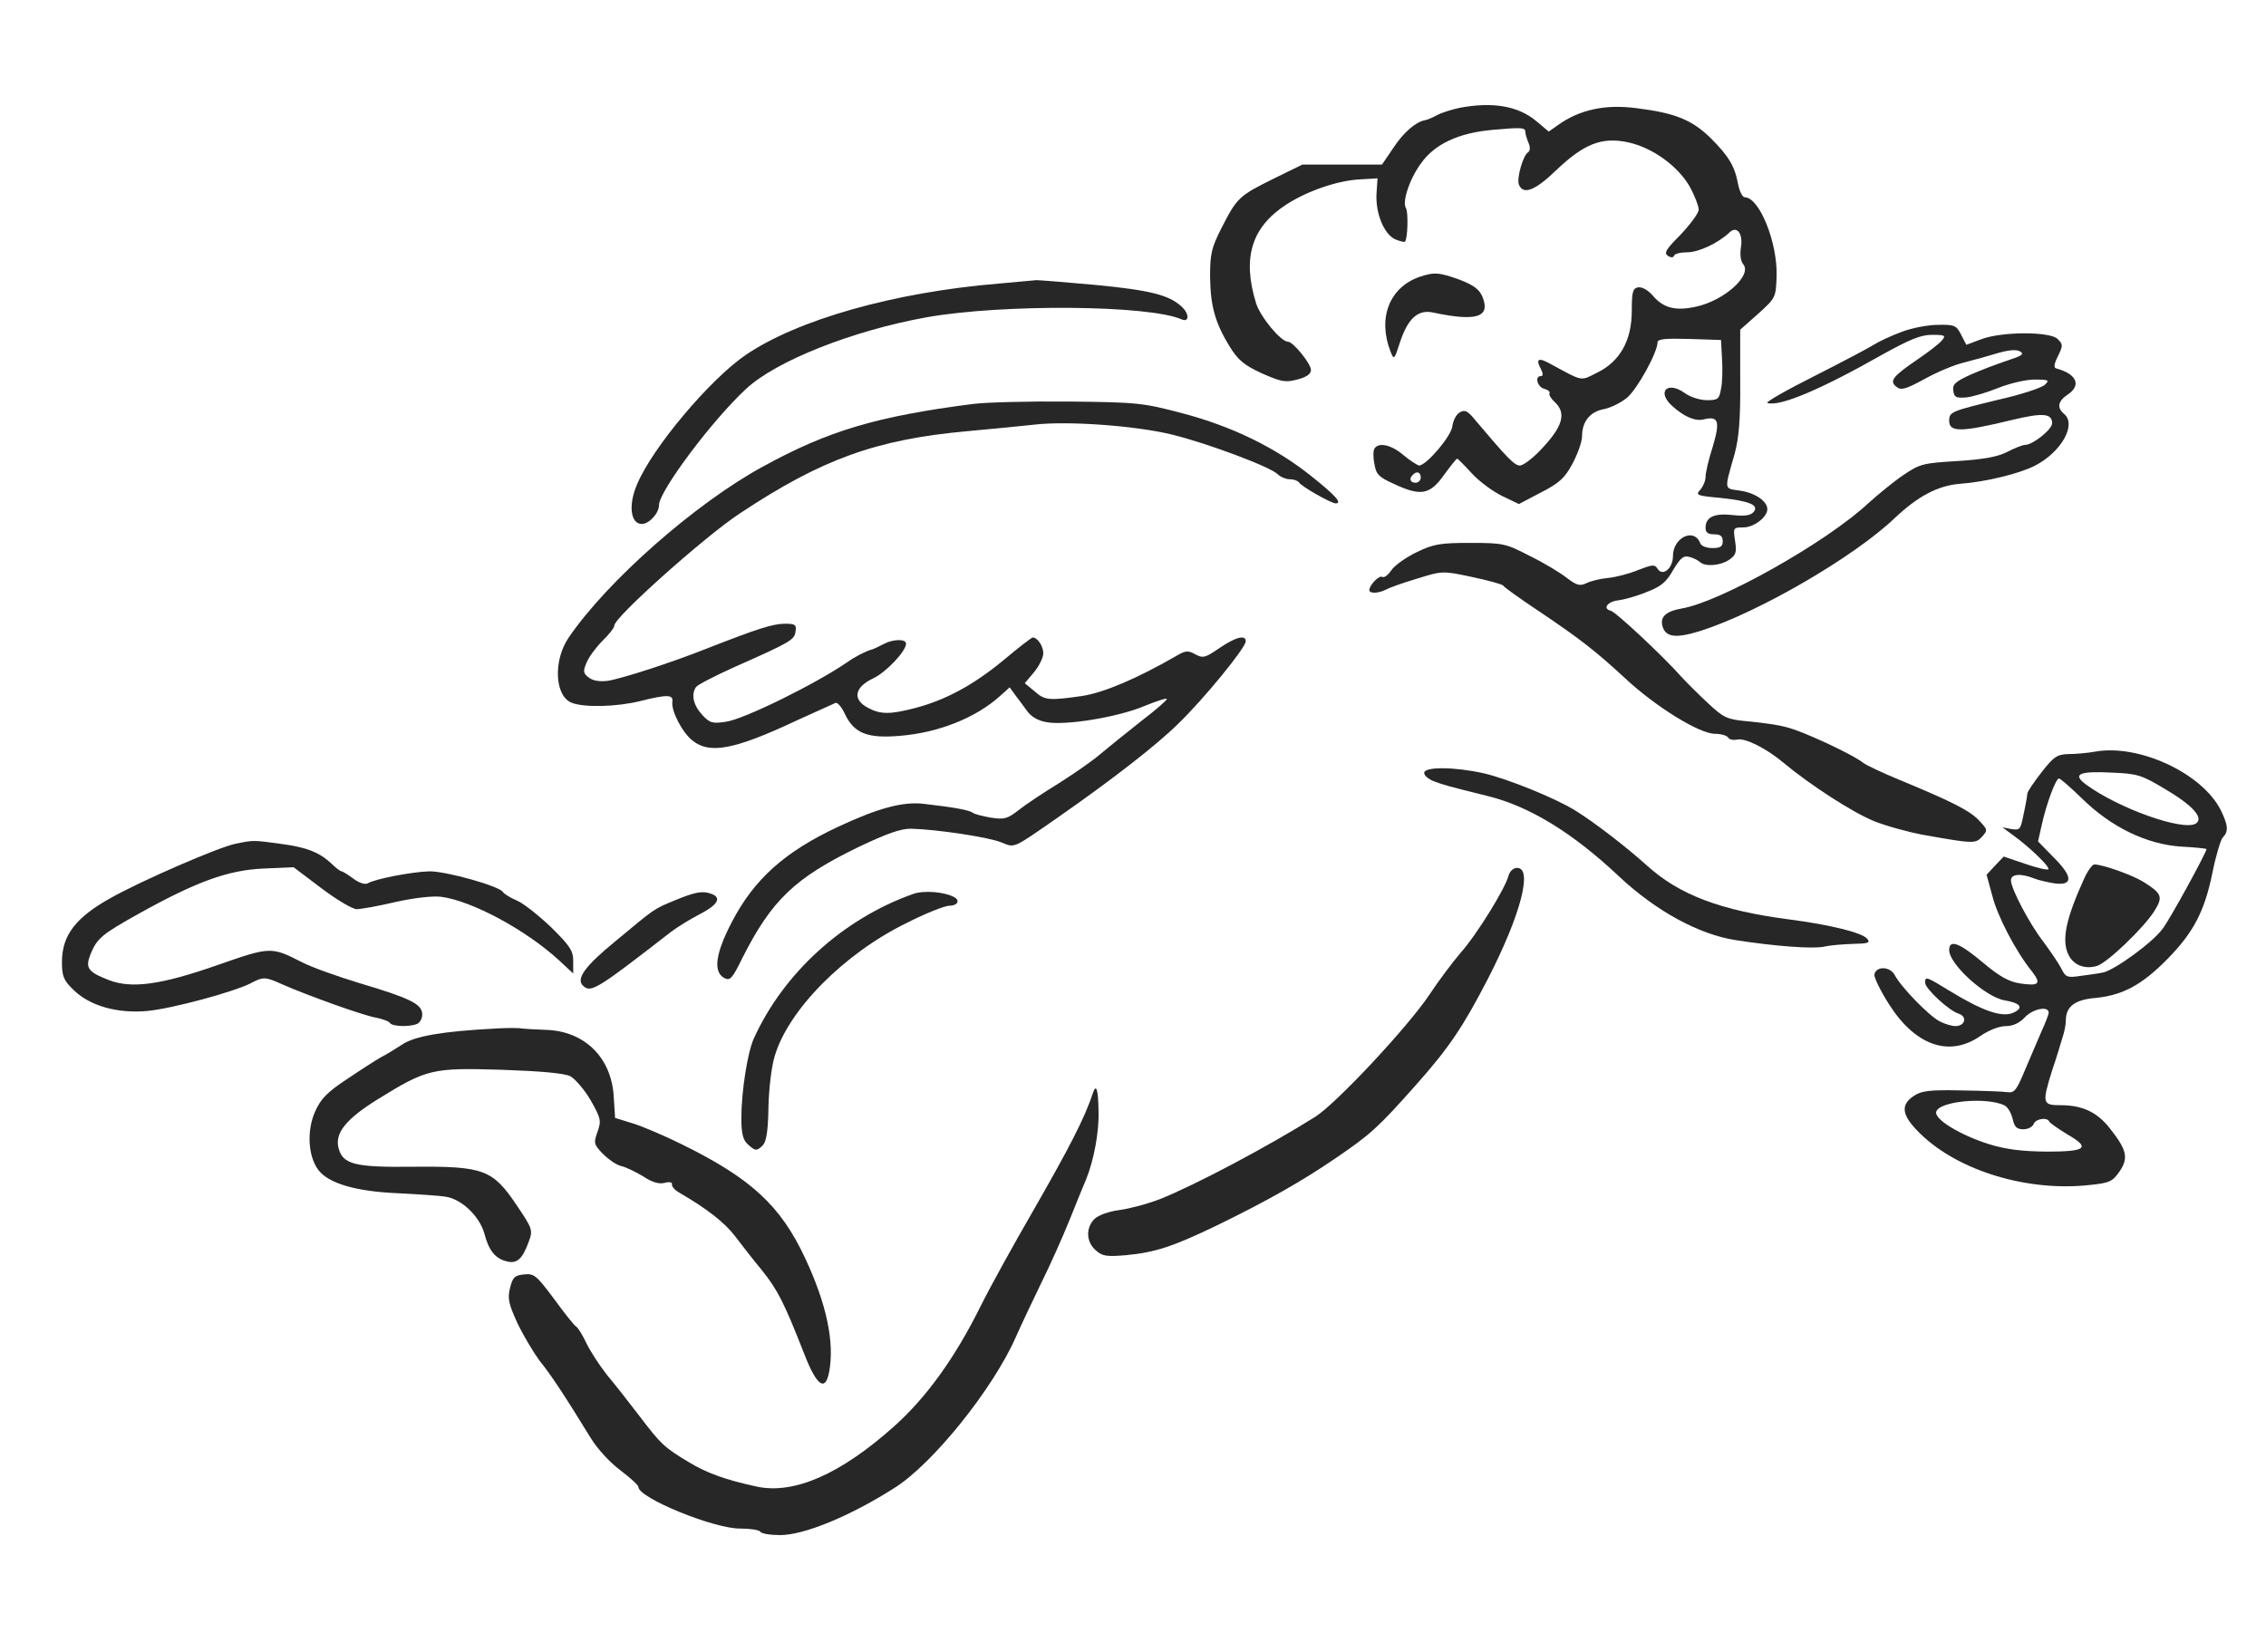
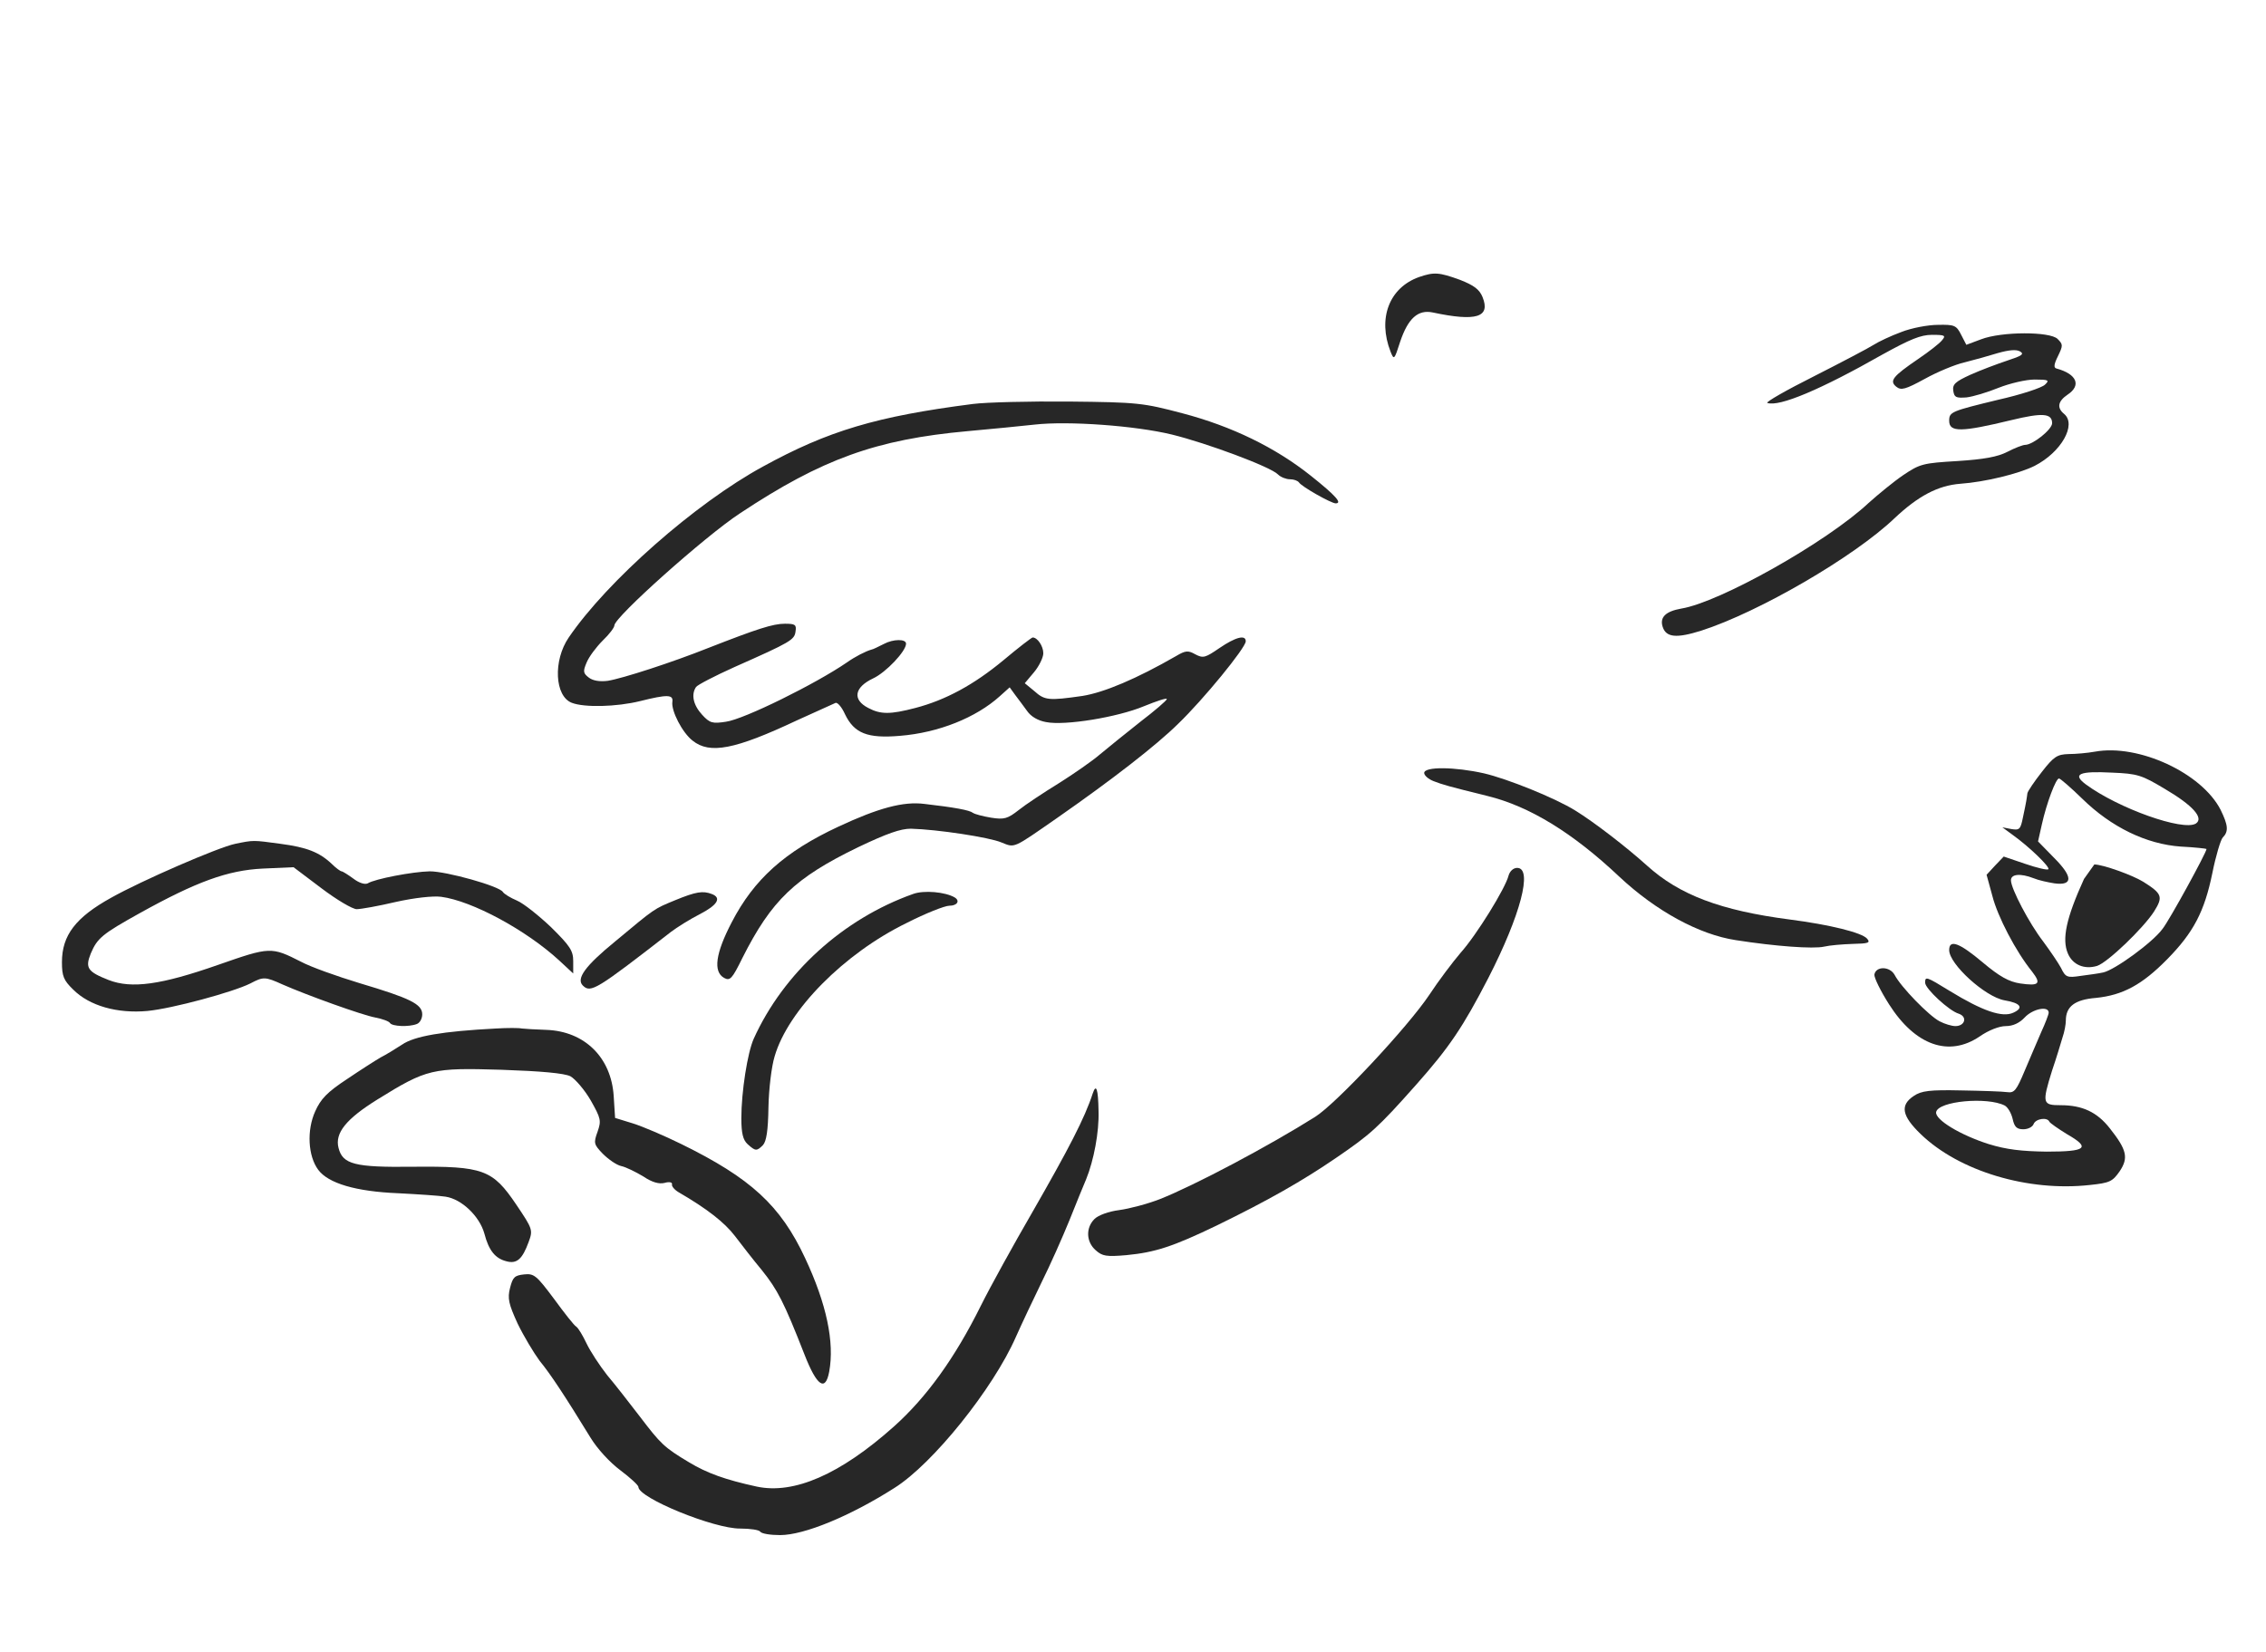
<svg xmlns="http://www.w3.org/2000/svg" width="277" height="202" viewBox="0 0 277 202" fill="none">
-   <path d="M178.416 13.186C177.451 13.396 176.235 13.775 175.69 14.069C175.144 14.364 174.473 14.658 174.18 14.7C173.047 14.91 171.537 16.214 170.279 18.148L168.936 20.125H164.071H159.205L155.598 21.891C151.445 23.951 151.194 24.203 149.306 27.904C148.09 30.301 147.922 31.058 147.922 33.791C147.964 37.365 148.509 39.425 150.313 42.369C151.361 44.051 152.074 44.64 154.256 45.649C156.646 46.7 157.108 46.784 158.576 46.406C159.709 46.111 160.254 45.733 160.254 45.228C160.254 44.472 158.073 41.78 157.443 41.78C156.563 41.78 154.046 38.711 153.543 37.071C151.823 31.478 152.997 27.736 157.318 24.96C159.876 23.32 163.567 22.059 166.252 21.933L168.391 21.806L168.265 23.699C168.14 26.096 169.188 28.619 170.53 29.249C171.118 29.502 171.663 29.628 171.747 29.544C172.082 29.207 172.166 25.97 171.873 25.465C171.369 24.708 172.292 21.891 173.718 19.956C175.396 17.602 178.29 16.256 182.443 15.877C186.302 15.541 186.47 15.583 186.47 16.256C186.512 16.508 186.679 17.097 186.889 17.559C187.057 17.98 187.057 18.442 186.805 18.611C186.176 18.989 185.379 21.806 185.673 22.563C186.176 23.867 187.644 23.32 190.203 20.839C193.6 17.602 195.781 16.718 198.969 17.391C201.989 18.022 205.177 20.335 206.603 22.9C207.191 23.993 207.652 25.213 207.652 25.633C207.652 26.054 206.645 27.399 205.471 28.661C203.667 30.469 203.374 30.931 203.877 31.268C204.254 31.52 204.548 31.52 204.632 31.268C204.716 31.015 205.471 30.847 206.268 30.847C207.652 30.847 210.043 29.712 211.385 28.45C212.308 27.525 213.105 28.535 212.811 30.259C212.685 31.1 212.769 31.941 213.105 32.319C214.195 33.665 210.798 36.734 207.358 37.491C204.884 38.038 203.415 37.702 202.115 36.23C201.486 35.473 200.731 35.052 200.228 35.136C199.598 35.263 199.473 35.683 199.473 37.996C199.473 41.654 198.005 44.219 195.236 45.565C193.139 46.616 193.6 46.7 189.49 44.472C188.064 43.673 187.686 43.883 188.357 45.102C188.651 45.691 188.651 45.985 188.357 45.985C187.56 45.985 187.938 47.331 188.777 47.541C189.238 47.667 189.532 47.92 189.406 48.088C189.322 48.256 189.574 48.719 190.035 49.139C191.545 50.527 191.042 52.209 188.231 55.11C187.267 56.12 186.176 56.918 185.798 56.918C185.127 56.918 184.246 55.993 180.304 51.326C179.381 50.19 179.045 50.064 178.416 50.443C177.997 50.695 177.619 51.452 177.535 52.125C177.409 53.344 174.347 56.918 173.467 56.918C173.257 56.876 172.376 56.33 171.579 55.657C170.111 54.395 168.517 54.017 168.014 54.858C167.846 55.11 167.846 55.951 168.014 56.75C168.223 58.012 168.559 58.348 170.446 59.189C173.676 60.703 174.809 60.493 176.529 58.054C177.326 56.961 178.039 56.077 178.122 56.077C178.206 56.077 179.003 56.876 179.926 57.886C180.849 58.895 182.527 60.114 183.659 60.661L185.673 61.628L188.399 60.198C190.622 59.063 191.293 58.432 192.216 56.708C192.845 55.531 193.391 54.017 193.391 53.344C193.391 51.536 194.397 50.316 196.075 50.022C196.914 49.854 198.172 49.223 198.885 48.635C200.144 47.583 202.619 43.084 202.619 41.864C202.619 41.444 203.541 41.36 206.519 41.444L210.378 41.57L210.504 43.883C210.588 45.144 210.546 46.826 210.378 47.541C210.169 48.803 210.001 48.929 208.659 48.929C207.82 48.929 206.603 48.55 205.932 48.046C203.793 46.532 202.493 47.92 204.422 49.644C205.848 50.947 207.233 51.536 208.239 51.284C210.085 50.821 210.295 51.494 209.372 54.606C208.868 56.161 208.491 57.801 208.491 58.306C208.491 58.769 208.197 59.483 207.862 59.862C207.233 60.535 207.4 60.619 210.253 60.871C213.86 61.25 215.076 61.754 214.363 62.595C214.028 63.016 213.273 63.142 211.805 62.974C209.54 62.721 208.491 63.226 208.491 64.529C208.491 65.118 208.784 65.329 209.54 65.329C210.295 65.329 210.588 65.539 210.588 66.169C210.588 66.842 210.295 67.01 209.33 67.01C208.575 67.01 207.946 66.758 207.82 66.38C207.065 64.487 204.506 65.749 204.506 67.978C204.506 69.491 203.248 70.543 202.619 69.534C202.283 68.987 201.989 69.029 200.228 69.702C199.137 70.164 197.459 70.585 196.536 70.669C195.614 70.753 194.439 71.047 193.936 71.3C193.139 71.678 192.761 71.594 191.545 70.669C190.748 70.038 188.735 68.819 187.015 67.978C184.079 66.464 183.785 66.38 179.758 66.38C176.067 66.38 175.27 66.506 173.173 67.515C171.873 68.146 170.446 69.155 170.069 69.744C169.691 70.29 169.23 70.669 168.978 70.543C168.601 70.29 167.426 71.51 167.384 72.141C167.384 72.603 168.517 72.561 169.398 72.099C169.775 71.888 171.495 71.257 173.215 70.753C176.319 69.786 176.361 69.786 179.926 70.543C181.898 70.963 183.617 71.426 183.743 71.594C183.869 71.804 185.798 73.192 188.022 74.664C193.265 78.196 195.026 79.584 198.676 82.948C202.367 86.396 207.736 89.718 209.623 89.718C210.336 89.718 211.091 89.928 211.259 90.18C211.385 90.432 211.888 90.516 212.35 90.432C213.273 90.18 215.915 91.484 218.054 93.292C221.284 95.983 226.485 99.347 229.086 100.398C230.554 100.987 233.281 101.744 235.126 102.08C241.25 103.174 241.502 103.174 242.299 102.291C243.012 101.492 242.97 101.45 241.921 100.314C240.747 99.095 238.691 98.043 232.19 95.352C230.135 94.511 228.121 93.544 227.786 93.292C226.947 92.577 223.256 90.769 220.571 89.675C218.264 88.75 217.383 88.582 213.315 88.162C211.091 87.951 210.63 87.699 208.784 85.975C207.652 84.924 206.226 83.494 205.597 82.821C203.374 80.298 197.501 74.79 196.872 74.664C195.865 74.411 196.536 73.528 197.837 73.402C198.508 73.318 200.06 72.897 201.276 72.393C203.038 71.72 203.709 71.173 204.548 69.66C205.471 68.146 205.806 67.894 206.561 68.104C207.023 68.23 207.61 68.524 207.82 68.734C208.491 69.323 210.336 69.155 211.385 68.44C212.224 67.852 212.308 67.515 212.098 66.127C211.847 64.529 211.888 64.487 213.105 64.487C214.405 64.487 216.041 63.226 216.041 62.259C216.041 61.25 214.489 60.24 212.685 59.988C210.714 59.694 210.756 60.03 212.056 55.447C212.56 53.554 212.769 51.326 212.727 46.616V40.309L214.909 38.374C217.048 36.44 217.09 36.398 217.174 33.749C217.299 29.67 215.076 24.119 213.273 24.119C213.021 24.119 212.643 23.404 212.476 22.563C212.056 20.293 211.343 19.115 209.078 16.845C206.813 14.658 204.8 13.817 200.06 13.228C196.243 12.724 193.097 13.396 190.454 15.289L189.322 16.088L187.77 14.784C185.547 12.934 182.401 12.429 178.416 13.186ZM173.676 58.39C173.676 58.727 173.383 59.021 173.047 59.021C172.376 59.021 172.208 58.516 172.712 58.054C173.173 57.549 173.676 57.717 173.676 58.39Z" fill="#272727" />
  <path d="M173.466 33.874C169.817 35.178 168.39 38.92 169.984 42.999C170.404 44.05 170.446 44.008 171.159 41.78C172.123 38.92 173.34 37.827 175.144 38.206C180.471 39.341 182.232 38.794 181.226 36.313C180.848 35.388 180.177 34.884 178.457 34.211C175.899 33.286 175.311 33.244 173.466 33.874Z" fill="#272727" />
-   <path d="M122.083 34.673C109.332 35.725 97.461 39.089 91.127 43.42C86.765 46.405 79.718 54.773 77.873 59.231C76.782 61.754 77.076 64.066 78.46 64.066C79.341 64.066 80.557 62.763 80.557 61.754C80.557 60.072 87.059 51.367 91.211 47.541C94.86 44.135 104.172 40.434 113.274 38.794C122.544 37.154 140.413 37.28 144.44 39.047C145.405 39.467 145.405 38.332 144.398 37.449C142.888 36.061 140.497 35.472 133.953 34.842C130.304 34.505 127.032 34.253 126.697 34.253C126.361 34.295 124.264 34.463 122.083 34.673Z" fill="#272727" />
  <path d="M232.399 40.603C231.14 41.066 229.63 41.781 229.043 42.159C228.456 42.538 225.184 44.261 221.787 45.986C218.347 47.71 215.788 49.181 216.04 49.266C217.508 49.77 222.584 47.626 230.134 43.336C233.489 41.486 234.79 40.94 236.174 40.94C237.768 40.94 237.894 41.024 237.39 41.612C237.097 41.991 235.796 43 234.496 43.883C231.35 46.028 230.931 46.574 231.811 47.289C232.399 47.752 232.902 47.626 235.293 46.322C236.803 45.481 239.026 44.556 240.159 44.304C241.333 44.009 243.137 43.505 244.227 43.168C245.57 42.79 246.45 42.706 246.912 42.958C247.499 43.294 247.163 43.505 245.36 44.093C244.101 44.514 242.088 45.271 240.872 45.817C239.026 46.658 238.649 46.995 238.774 47.794C238.9 48.593 239.11 48.677 240.368 48.593C241.165 48.509 242.969 47.962 244.311 47.415C245.695 46.869 247.667 46.406 248.715 46.406C250.435 46.406 250.561 46.49 249.974 47.037C249.596 47.415 247.038 48.256 244.227 48.887C238.523 50.275 238.271 50.359 238.271 51.452C238.271 52.882 239.781 52.84 245.863 51.368C249.68 50.443 250.855 50.527 250.855 51.746C250.855 52.503 248.506 54.396 247.541 54.396C247.289 54.396 246.283 54.774 245.402 55.237C244.185 55.867 242.508 56.162 239.278 56.372C235.083 56.624 234.706 56.708 232.65 58.096C231.476 58.895 229.588 60.451 228.414 61.502C223.297 66.296 210.21 73.655 205.512 74.412C203.624 74.748 202.869 75.463 203.247 76.64C203.666 77.944 204.925 78.07 207.987 77.103C215.033 74.832 226.61 68.104 231.56 63.394C234.454 60.661 236.887 59.358 239.655 59.147C242.633 58.937 246.786 57.928 248.715 56.961C251.987 55.279 253.875 51.915 252.323 50.611C251.4 49.854 251.568 49.055 252.742 48.256C254.462 47.121 253.875 45.733 251.4 45.06C251.022 44.976 251.064 44.556 251.568 43.547C252.197 42.243 252.197 42.117 251.526 41.444C250.603 40.519 244.689 40.519 242.172 41.486L240.368 42.159L239.739 40.94C239.152 39.762 238.9 39.678 236.887 39.72C235.712 39.72 233.657 40.099 232.399 40.603Z" fill="#272727" />
  <path d="M118.936 49.392C107.15 50.905 101.235 52.671 93.266 57.045C85.002 61.544 74.222 71.047 69.525 77.944C67.595 80.761 67.805 85.134 69.902 85.933C71.412 86.522 75.355 86.438 78.249 85.723C81.605 84.882 82.318 84.924 82.192 85.807C82.024 86.9 83.409 89.591 84.667 90.559C86.764 92.241 89.826 91.652 97.418 88.078C99.809 86.984 101.948 86.017 102.158 85.933C102.41 85.891 102.913 86.48 103.291 87.321C104.423 89.676 106.059 90.306 110.002 89.97C114.742 89.591 119.314 87.741 122.208 85.134L123.424 84.041L124.095 84.966C124.473 85.471 125.144 86.354 125.564 86.942C126.025 87.615 126.906 88.12 127.871 88.288C130.177 88.751 136.595 87.699 139.825 86.354C141.377 85.723 142.635 85.302 142.635 85.471C142.635 85.639 141.167 86.9 139.405 88.246C137.644 89.633 135.421 91.442 134.456 92.241C133.533 93.04 131.226 94.638 129.422 95.773C127.577 96.908 125.354 98.38 124.515 99.053C123.173 100.104 122.753 100.23 121.159 99.978C120.153 99.81 119.188 99.557 118.936 99.389C118.517 99.053 116.671 98.716 113.022 98.296C110.421 97.96 107.359 98.8 102.494 101.071C95.908 104.141 92.175 107.505 89.449 112.761C87.477 116.546 87.142 118.816 88.526 119.573C89.239 119.952 89.491 119.699 90.749 117.134C94.314 110.07 97.167 107.337 104.884 103.594C108.408 101.912 110.086 101.324 111.344 101.324C114.574 101.408 120.95 102.375 122.418 103.006C124.095 103.678 123.76 103.804 129.213 100.02C135.966 95.31 141.335 91.147 144.019 88.498C147.081 85.555 152.283 79.205 152.283 78.406C152.283 77.565 151.024 77.901 149.053 79.247C147.333 80.425 147.081 80.509 146.117 80.004C145.236 79.499 144.9 79.541 143.768 80.214C138.944 82.99 134.959 84.672 132.317 85.092C128.206 85.681 127.703 85.639 126.444 84.503L125.27 83.536L126.402 82.191C127.032 81.434 127.535 80.382 127.535 79.878C127.535 78.995 126.822 77.944 126.235 77.944C126.109 77.944 124.473 79.205 122.669 80.719C119.02 83.746 115.581 85.597 111.889 86.564C108.827 87.363 107.653 87.363 106.143 86.564C104.171 85.555 104.423 84.041 106.73 82.948C108.282 82.233 110.757 79.626 110.757 78.701C110.757 78.112 109.205 78.112 108.03 78.743C107.359 79.079 106.688 79.415 106.562 79.415C105.807 79.626 104.507 80.298 103.5 81.013C99.767 83.578 90.959 87.951 88.736 88.246C87.1 88.498 86.764 88.414 85.841 87.405C84.751 86.228 84.457 84.924 85.086 83.999C85.254 83.746 87.351 82.653 89.784 81.56C96.705 78.49 97.125 78.238 97.25 77.187C97.376 76.388 97.209 76.262 95.95 76.262C94.482 76.262 92.553 76.892 86.638 79.205C82.108 81.013 76.11 82.948 74.306 83.242C73.342 83.368 72.503 83.242 71.999 82.864C71.286 82.317 71.244 82.107 71.706 81.013C71.999 80.298 72.88 79.121 73.677 78.322C74.474 77.565 75.103 76.724 75.103 76.472C75.103 75.463 86.219 65.539 90.455 62.764C100.48 56.12 107.108 53.723 118.307 52.714C121.201 52.461 124.892 52.083 126.486 51.914C130.555 51.452 138.776 52.041 143.264 53.134C147.543 54.185 155.345 57.087 156.226 58.012C156.561 58.348 157.232 58.6 157.694 58.6C158.155 58.6 158.616 58.769 158.784 58.979C159.078 59.483 162.727 61.544 163.272 61.544C164.111 61.544 163.314 60.619 160.252 58.18C155.932 54.732 150.605 52.125 144.523 50.527C139.741 49.265 139.07 49.181 130.681 49.097C125.857 49.055 120.572 49.181 118.936 49.392Z" fill="#272727" />
  <path d="M256.097 91.904C255.175 92.072 253.707 92.198 252.868 92.198C251.483 92.241 251.064 92.493 249.596 94.385C248.673 95.562 247.876 96.74 247.834 96.992C247.75 97.623 247.708 98.001 247.289 99.936C246.995 101.408 246.869 101.534 245.863 101.365L244.772 101.155L246.031 102.08C248.086 103.552 250.645 106.033 250.393 106.285C250.267 106.411 249.009 106.117 247.541 105.613L244.94 104.729L243.891 105.823L242.843 106.958L243.556 109.565C244.185 112.046 246.408 116.335 248.421 118.816C249.554 120.288 249.26 120.582 246.953 120.246C245.569 120.036 244.437 119.405 242.381 117.681C239.487 115.242 238.271 114.822 238.271 116.167C238.271 117.891 242.675 121.886 245.024 122.306C247.037 122.643 247.415 123.232 246.114 123.82C244.772 124.451 242.339 123.61 238.355 121.171C235.418 119.363 235.334 119.363 235.334 120.162C235.334 120.877 238.271 123.61 239.445 123.946C240.536 124.325 240.2 125.46 239.026 125.46C238.606 125.46 237.725 125.208 237.096 124.872C235.796 124.199 232.356 120.667 231.601 119.195C231.014 118.143 229.336 118.101 229.127 119.153C229.085 119.531 229.882 121.171 230.93 122.811C234.118 127.815 238.229 129.287 242.004 126.722C243.094 125.965 244.395 125.46 245.192 125.46C246.072 125.46 246.869 125.082 247.499 124.409C248.463 123.358 250.435 122.937 250.435 123.82C250.435 124.031 250.015 125.124 249.512 126.217C249.051 127.31 248.128 129.413 247.499 130.927C246.492 133.324 246.24 133.66 245.359 133.534C244.814 133.45 242.255 133.366 239.739 133.324C235.922 133.24 234.873 133.366 233.95 133.996C232.231 135.132 232.482 136.435 234.789 138.664C239.487 143.205 247.918 145.728 255.468 144.887C257.901 144.635 258.237 144.467 259.117 143.205C260.208 141.565 259.998 140.598 257.901 137.949C256.349 135.973 254.545 135.132 251.903 135.132C249.68 135.132 249.596 134.922 250.854 130.885C251.358 129.413 251.903 127.605 252.113 126.89C252.364 126.175 252.532 125.25 252.532 124.787C252.532 123.063 253.623 122.222 256.223 122.012C259.495 121.676 261.844 120.414 264.906 117.302C268.136 114.023 269.478 111.458 270.443 106.748C270.862 104.645 271.449 102.711 271.701 102.417C272.456 101.66 272.372 100.903 271.449 99.011C269.142 94.511 261.424 90.937 256.097 91.904ZM264.612 96.446C268.052 98.464 269.436 100.02 268.429 100.693C266.877 101.66 258.95 98.842 254.965 95.899C253.287 94.637 254.168 94.259 258.195 94.469C261.299 94.595 261.802 94.764 264.612 96.446ZM254.545 97.665C258.111 101.155 262.389 103.216 266.584 103.51C268.303 103.594 269.73 103.762 269.73 103.804C269.73 104.225 265.2 112.509 264.361 113.56C263.144 115.242 258.488 118.606 257.104 118.9C256.559 119.027 255.3 119.195 254.336 119.321C252.7 119.573 252.49 119.489 251.945 118.354C251.609 117.723 250.603 116.251 249.764 115.116C248.044 112.887 245.821 108.64 245.821 107.631C245.821 106.874 246.953 106.748 248.589 107.379C249.176 107.631 250.351 107.883 251.148 108.009C253.413 108.304 253.413 107.21 251.106 104.898L249.134 102.879L249.596 100.819C250.183 98.17 251.316 95.184 251.693 95.184C251.861 95.184 253.161 96.319 254.545 97.665ZM245.066 135.174C245.443 135.384 245.863 136.099 246.031 136.814C246.24 137.781 246.534 138.075 247.331 138.075C247.918 138.075 248.463 137.781 248.589 137.445C248.841 136.772 250.267 136.561 250.519 137.15C250.603 137.318 251.567 137.991 252.658 138.664C255.594 140.346 255.091 140.809 250.183 140.809C247.121 140.767 245.276 140.556 243.094 139.883C239.655 138.79 236.509 136.898 236.677 135.973C236.928 134.627 242.927 134.081 245.066 135.174Z" fill="#272727" />
-   <path d="M254.755 107.463C252.574 112.256 252.029 114.821 252.784 116.588C253.371 117.975 254.797 118.564 256.349 118.101C257.65 117.681 262.012 113.476 263.312 111.457C264.445 109.649 264.319 109.271 261.97 107.799C260.67 107 257.062 105.697 256.014 105.697C255.762 105.697 255.175 106.496 254.755 107.463Z" fill="#272727" />
+   <path d="M254.755 107.463C252.574 112.256 252.029 114.821 252.784 116.588C253.371 117.975 254.797 118.564 256.349 118.101C257.65 117.681 262.012 113.476 263.312 111.457C264.445 109.649 264.319 109.271 261.97 107.799C260.67 107 257.062 105.697 256.014 105.697Z" fill="#272727" />
  <path d="M174.096 94.511C174.096 94.806 174.599 95.268 175.27 95.52C176.361 95.941 177.074 96.151 181.856 97.329C186.973 98.59 192.258 101.828 197.921 107.168C202.451 111.416 207.736 114.275 212.182 114.948C217.006 115.705 221.662 116.041 222.962 115.747C223.675 115.578 225.227 115.452 226.485 115.41C228.373 115.368 228.667 115.284 228.247 114.78C227.618 114.023 223.633 113.055 218.767 112.425C210.378 111.331 205.303 109.439 201.318 105.823C198.801 103.552 194.817 100.482 192.552 99.095C190.119 97.581 184.288 95.226 181.394 94.553C177.829 93.754 174.096 93.712 174.096 94.511Z" fill="#272727" />
  <path d="M28.755 103.173C26.699 103.594 17.304 107.673 13.57 109.775C9.25 112.172 7.572 114.359 7.572 117.638C7.572 119.363 7.782 119.867 8.956 121.003C10.928 122.979 14.325 123.946 18.017 123.61C21.079 123.315 28.503 121.297 30.6 120.246C32.194 119.405 32.404 119.405 34.543 120.372C37.605 121.717 44.274 124.114 45.868 124.409C46.749 124.577 47.546 124.871 47.672 125.081C47.924 125.502 49.979 125.586 50.944 125.208C51.321 125.081 51.615 124.535 51.615 124.03C51.615 122.769 50.147 122.054 43.939 120.204C41.17 119.363 37.983 118.227 36.808 117.596C33.159 115.746 33.033 115.746 26.657 117.975C19.695 120.414 16.087 120.918 13.277 119.825C10.718 118.816 10.383 118.353 11.096 116.587C11.893 114.695 12.522 114.19 17.052 111.667C24.015 107.799 27.832 106.411 32.11 106.201L35.885 106.033L39.283 108.598C41.17 110.027 43.1 111.163 43.603 111.163C44.107 111.163 46.246 110.784 48.385 110.28C50.65 109.775 52.915 109.523 53.922 109.649C57.739 110.154 64.324 113.728 68.351 117.428L70.071 119.026V117.512C70.071 116.251 69.693 115.662 67.344 113.349C65.834 111.92 63.989 110.448 63.192 110.112C62.395 109.775 61.64 109.313 61.472 109.06C61.053 108.345 54.593 106.537 52.538 106.537C50.44 106.579 45.826 107.462 44.946 108.009C44.61 108.177 43.897 107.967 43.184 107.42C42.555 106.958 41.883 106.537 41.758 106.537C41.632 106.537 41.087 106.159 40.583 105.654C39.031 104.182 37.479 103.594 34.291 103.173C30.894 102.711 31.02 102.711 28.755 103.173Z" fill="#272727" />
  <path d="M184.414 107.042C184.036 108.598 180.471 114.359 178.541 116.504C177.577 117.639 175.857 119.91 174.724 121.634C172.082 125.586 163.315 134.964 160.757 136.562C155.01 140.178 146.034 144.93 141.797 146.612C140.287 147.2 138.064 147.789 136.806 147.957C135.505 148.125 134.247 148.588 133.786 149.05C132.695 150.144 132.779 151.868 133.953 152.877C134.75 153.592 135.254 153.676 137.687 153.466C141.21 153.129 143.391 152.414 148.718 149.849C154.926 146.822 159.163 144.425 163.399 141.523C167.51 138.706 168.433 137.907 173.13 132.609C177.157 128.067 178.835 125.586 181.939 119.573C185.882 111.878 187.392 106.117 185.462 106.117C185.001 106.117 184.581 106.496 184.414 107.042Z" fill="#272727" />
  <path d="M111.596 109.313C103.081 112.341 95.782 118.943 92.133 127.016C91.378 128.698 90.623 133.492 90.623 136.73C90.623 138.58 90.833 139.379 91.378 139.884C92.343 140.767 92.511 140.767 93.266 140.01C93.685 139.547 93.895 138.244 93.937 135.384C93.979 133.155 94.314 130.38 94.692 129.161C96.328 123.526 103.165 116.588 110.841 112.845C113.148 111.668 115.497 110.743 116.042 110.743C117.007 110.743 117.384 110.154 116.713 109.734C115.58 109.061 112.938 108.808 111.596 109.313Z" fill="#272727" />
  <path d="M82.528 110.07C79.886 111.163 80.138 110.995 75.188 115.116C71.539 118.101 70.406 119.657 71.245 120.498C72.21 121.465 72.923 121.003 82.025 113.938C82.738 113.392 84.29 112.424 85.507 111.794C87.73 110.658 88.233 109.775 87.017 109.313C85.926 108.892 85.087 109.018 82.528 110.07Z" fill="#272727" />
  <path d="M60.633 125.754C54.132 126.09 50.651 126.679 49.14 127.73C48.301 128.277 47.127 128.992 46.54 129.286C45.953 129.623 44.107 130.8 42.429 131.935C39.996 133.533 39.199 134.374 38.528 135.888C37.48 138.201 37.647 141.355 38.906 143.037C40.122 144.676 43.478 145.686 48.679 145.896C51.112 146.022 53.712 146.19 54.468 146.316C56.439 146.611 58.62 148.713 59.207 150.816C59.753 152.918 60.55 153.885 61.934 154.222C63.192 154.558 63.863 153.928 64.618 151.867C65.163 150.395 65.122 150.269 63.108 147.284C60.214 142.994 59.081 142.574 50.441 142.658C43.352 142.742 41.884 142.364 41.38 140.345C40.919 138.537 42.303 136.813 46.162 134.416C52.202 130.674 52.832 130.548 61.305 130.8C66.17 130.968 68.981 131.22 69.736 131.599C70.323 131.935 71.455 133.239 72.21 134.542C73.469 136.771 73.511 137.023 73.049 138.369C72.546 139.757 72.588 139.925 73.678 141.06C74.35 141.733 75.356 142.448 75.944 142.574C76.531 142.7 77.705 143.289 78.628 143.835C79.677 144.55 80.558 144.803 81.229 144.634C81.816 144.466 82.193 144.55 82.151 144.803C82.067 145.013 82.445 145.475 82.948 145.77C86.43 147.788 88.569 149.47 89.827 151.11C90.624 152.161 92.092 154.054 93.141 155.315C95.029 157.67 95.826 159.184 98.342 165.618C99.852 169.486 100.901 170.201 101.362 167.72C102.033 164.104 101.027 159.394 98.426 153.843C95.406 147.368 91.757 144.046 83.284 139.883C81.229 138.874 78.586 137.738 77.37 137.36L75.189 136.687L75.021 134.038C74.727 129.286 71.455 126.09 66.799 125.922C65.499 125.88 64.115 125.796 63.779 125.754C63.444 125.67 62.018 125.67 60.633 125.754Z" fill="#272727" />
  <path d="M133.575 133.702C132.61 136.687 130.639 140.472 126.151 148.293C123.886 152.204 121.075 157.292 119.901 159.647C116.713 166.081 113.232 170.874 109.289 174.406C102.703 180.293 97.041 182.732 92.511 181.765C88.652 180.924 86.429 180.125 84.206 178.78C81.186 176.972 80.766 176.551 78.207 173.187C76.949 171.547 75.187 169.276 74.223 168.141C73.3 166.964 72.167 165.24 71.706 164.272C71.245 163.305 70.699 162.38 70.448 162.212C70.196 162.086 68.979 160.53 67.721 158.806C65.582 155.946 65.288 155.694 64.072 155.82C62.897 155.946 62.688 156.157 62.352 157.46C62.017 158.764 62.184 159.437 63.275 161.833C64.03 163.389 65.246 165.408 65.959 166.375C67.302 168.015 69.021 170.622 72.167 175.752C73.006 177.14 74.558 178.822 75.858 179.789C77.033 180.672 78.04 181.597 78.04 181.807C78.04 183.153 87.309 186.937 90.497 186.895C91.714 186.895 92.804 187.064 92.93 187.274C93.098 187.526 94.189 187.694 95.363 187.694C98.299 187.694 103.92 185.382 109.331 181.933C114.029 178.99 121.411 169.781 124.179 163.473C124.892 161.876 126.319 158.848 127.325 156.787C128.374 154.685 129.884 151.279 130.723 149.218C131.562 147.116 132.485 144.845 132.778 144.172C133.701 141.902 134.372 138.411 134.288 135.846C134.246 133.113 133.995 132.44 133.575 133.702Z" fill="#272727" />
</svg>